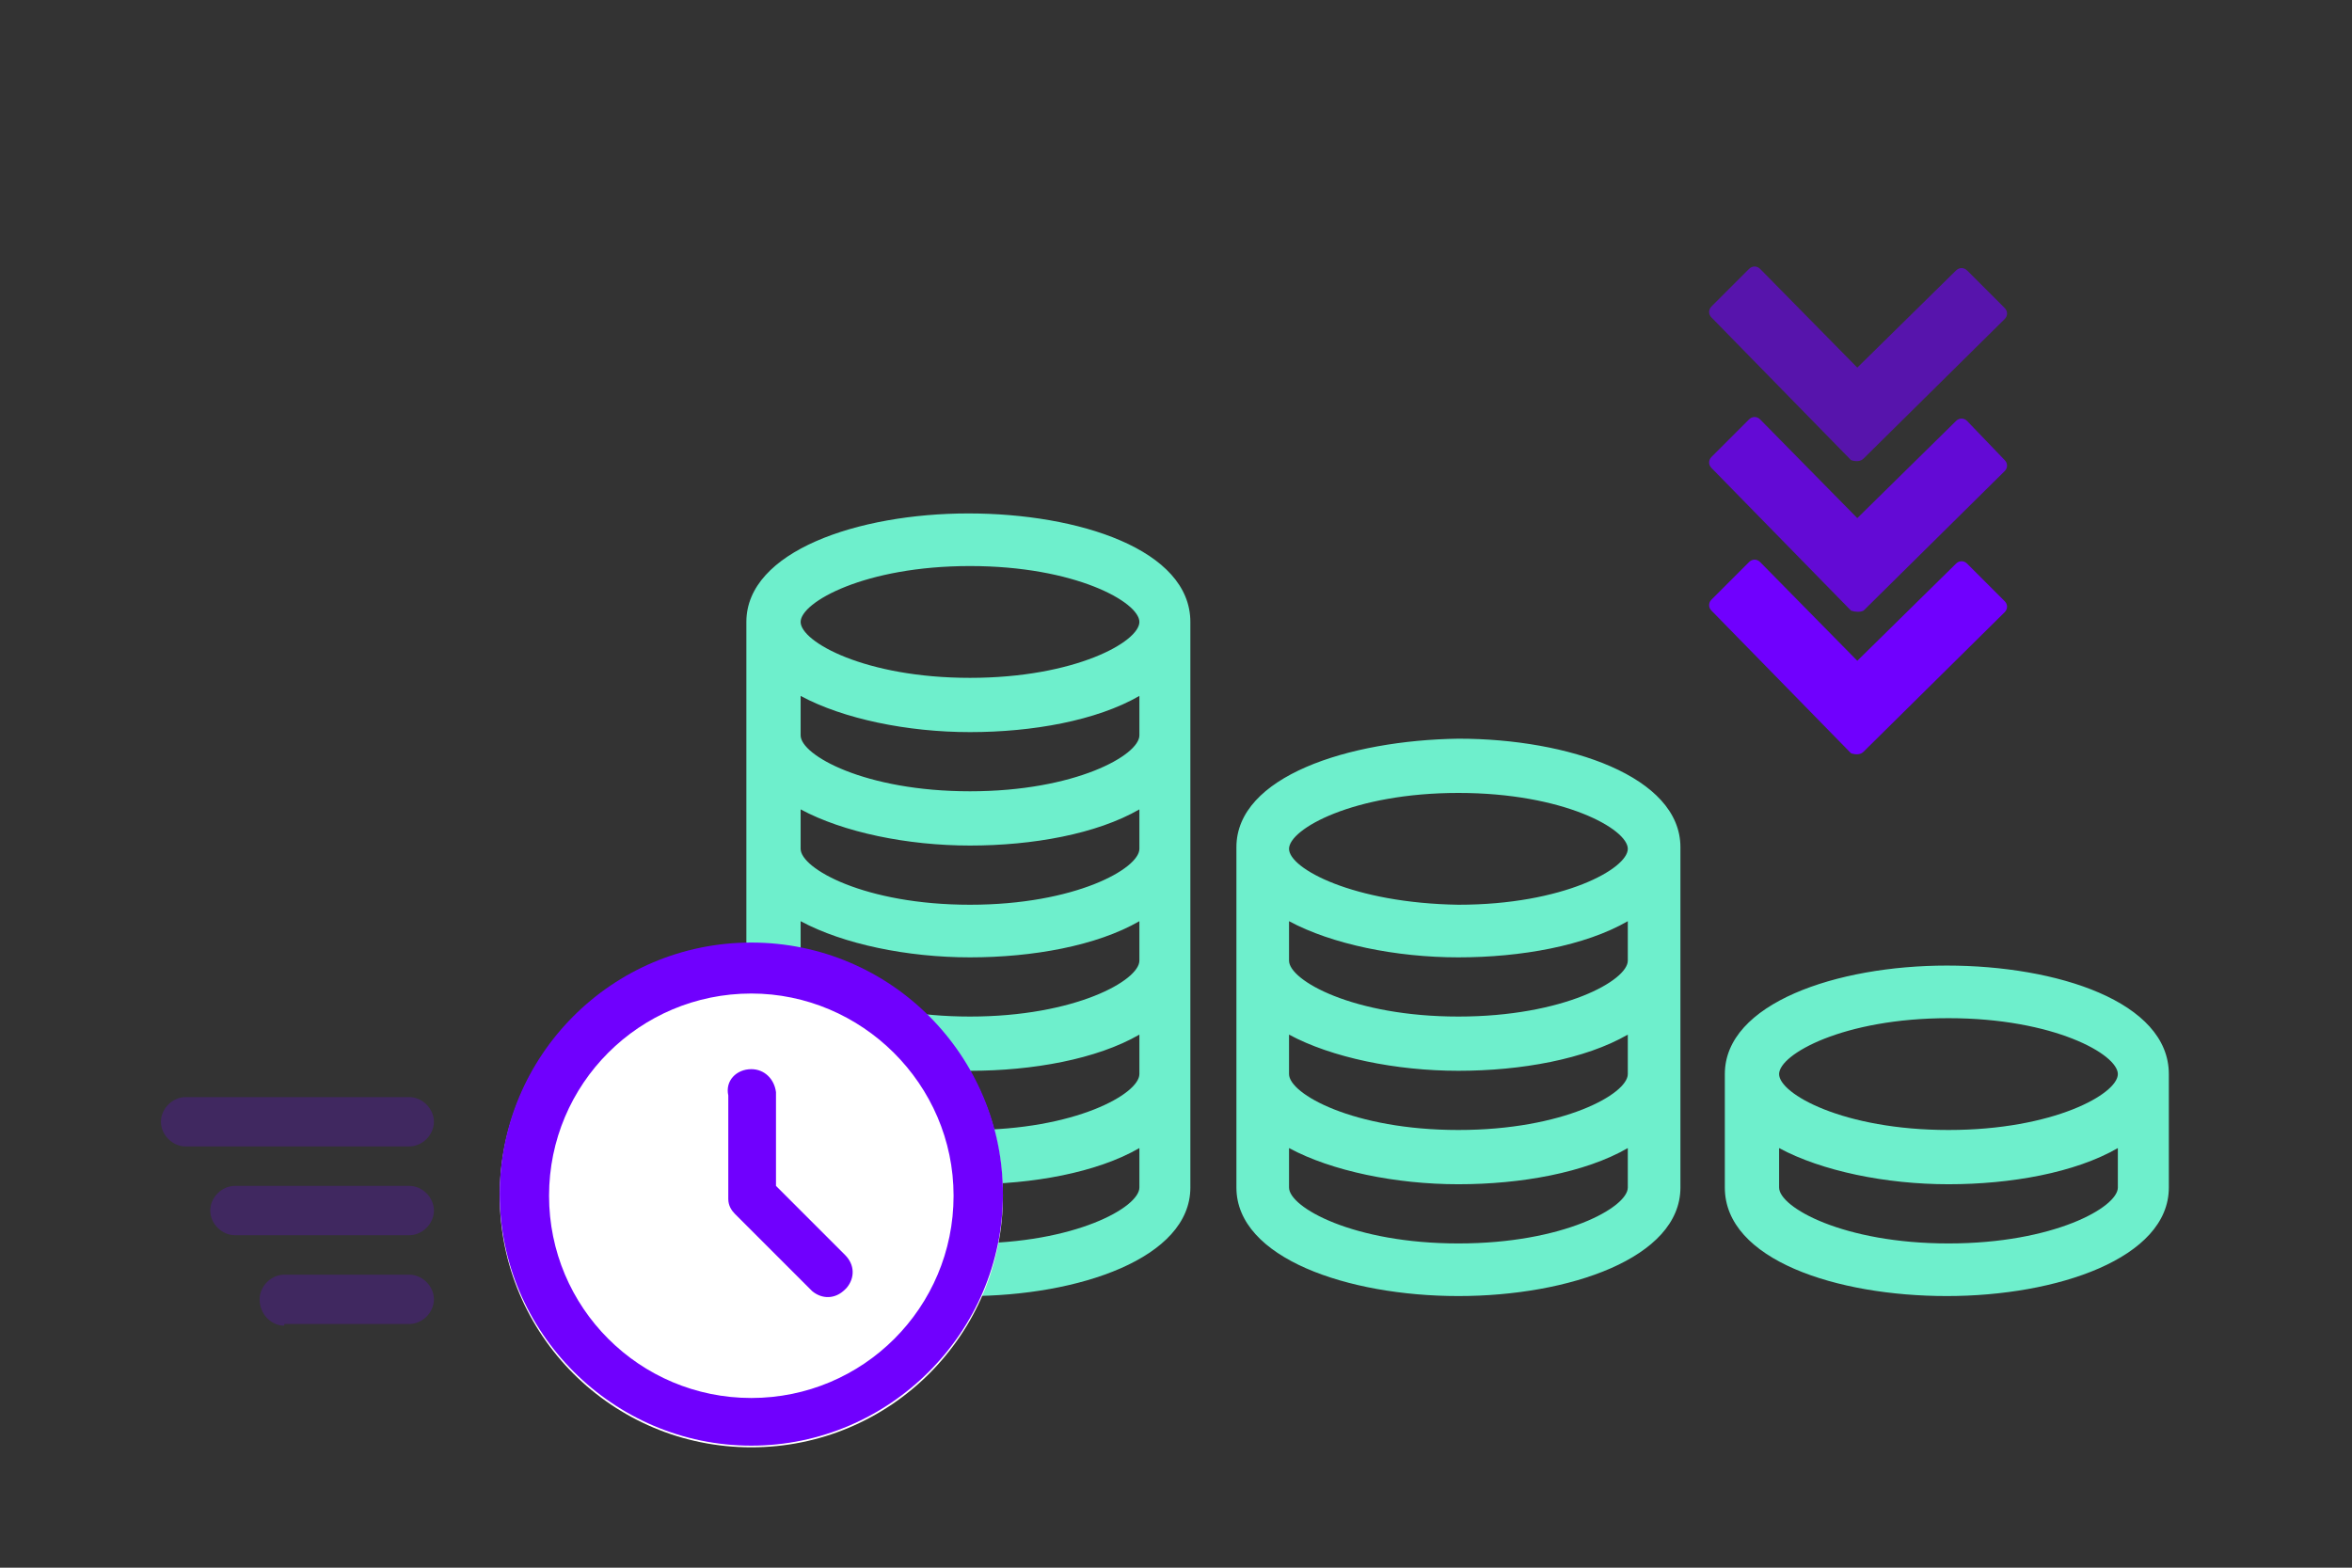
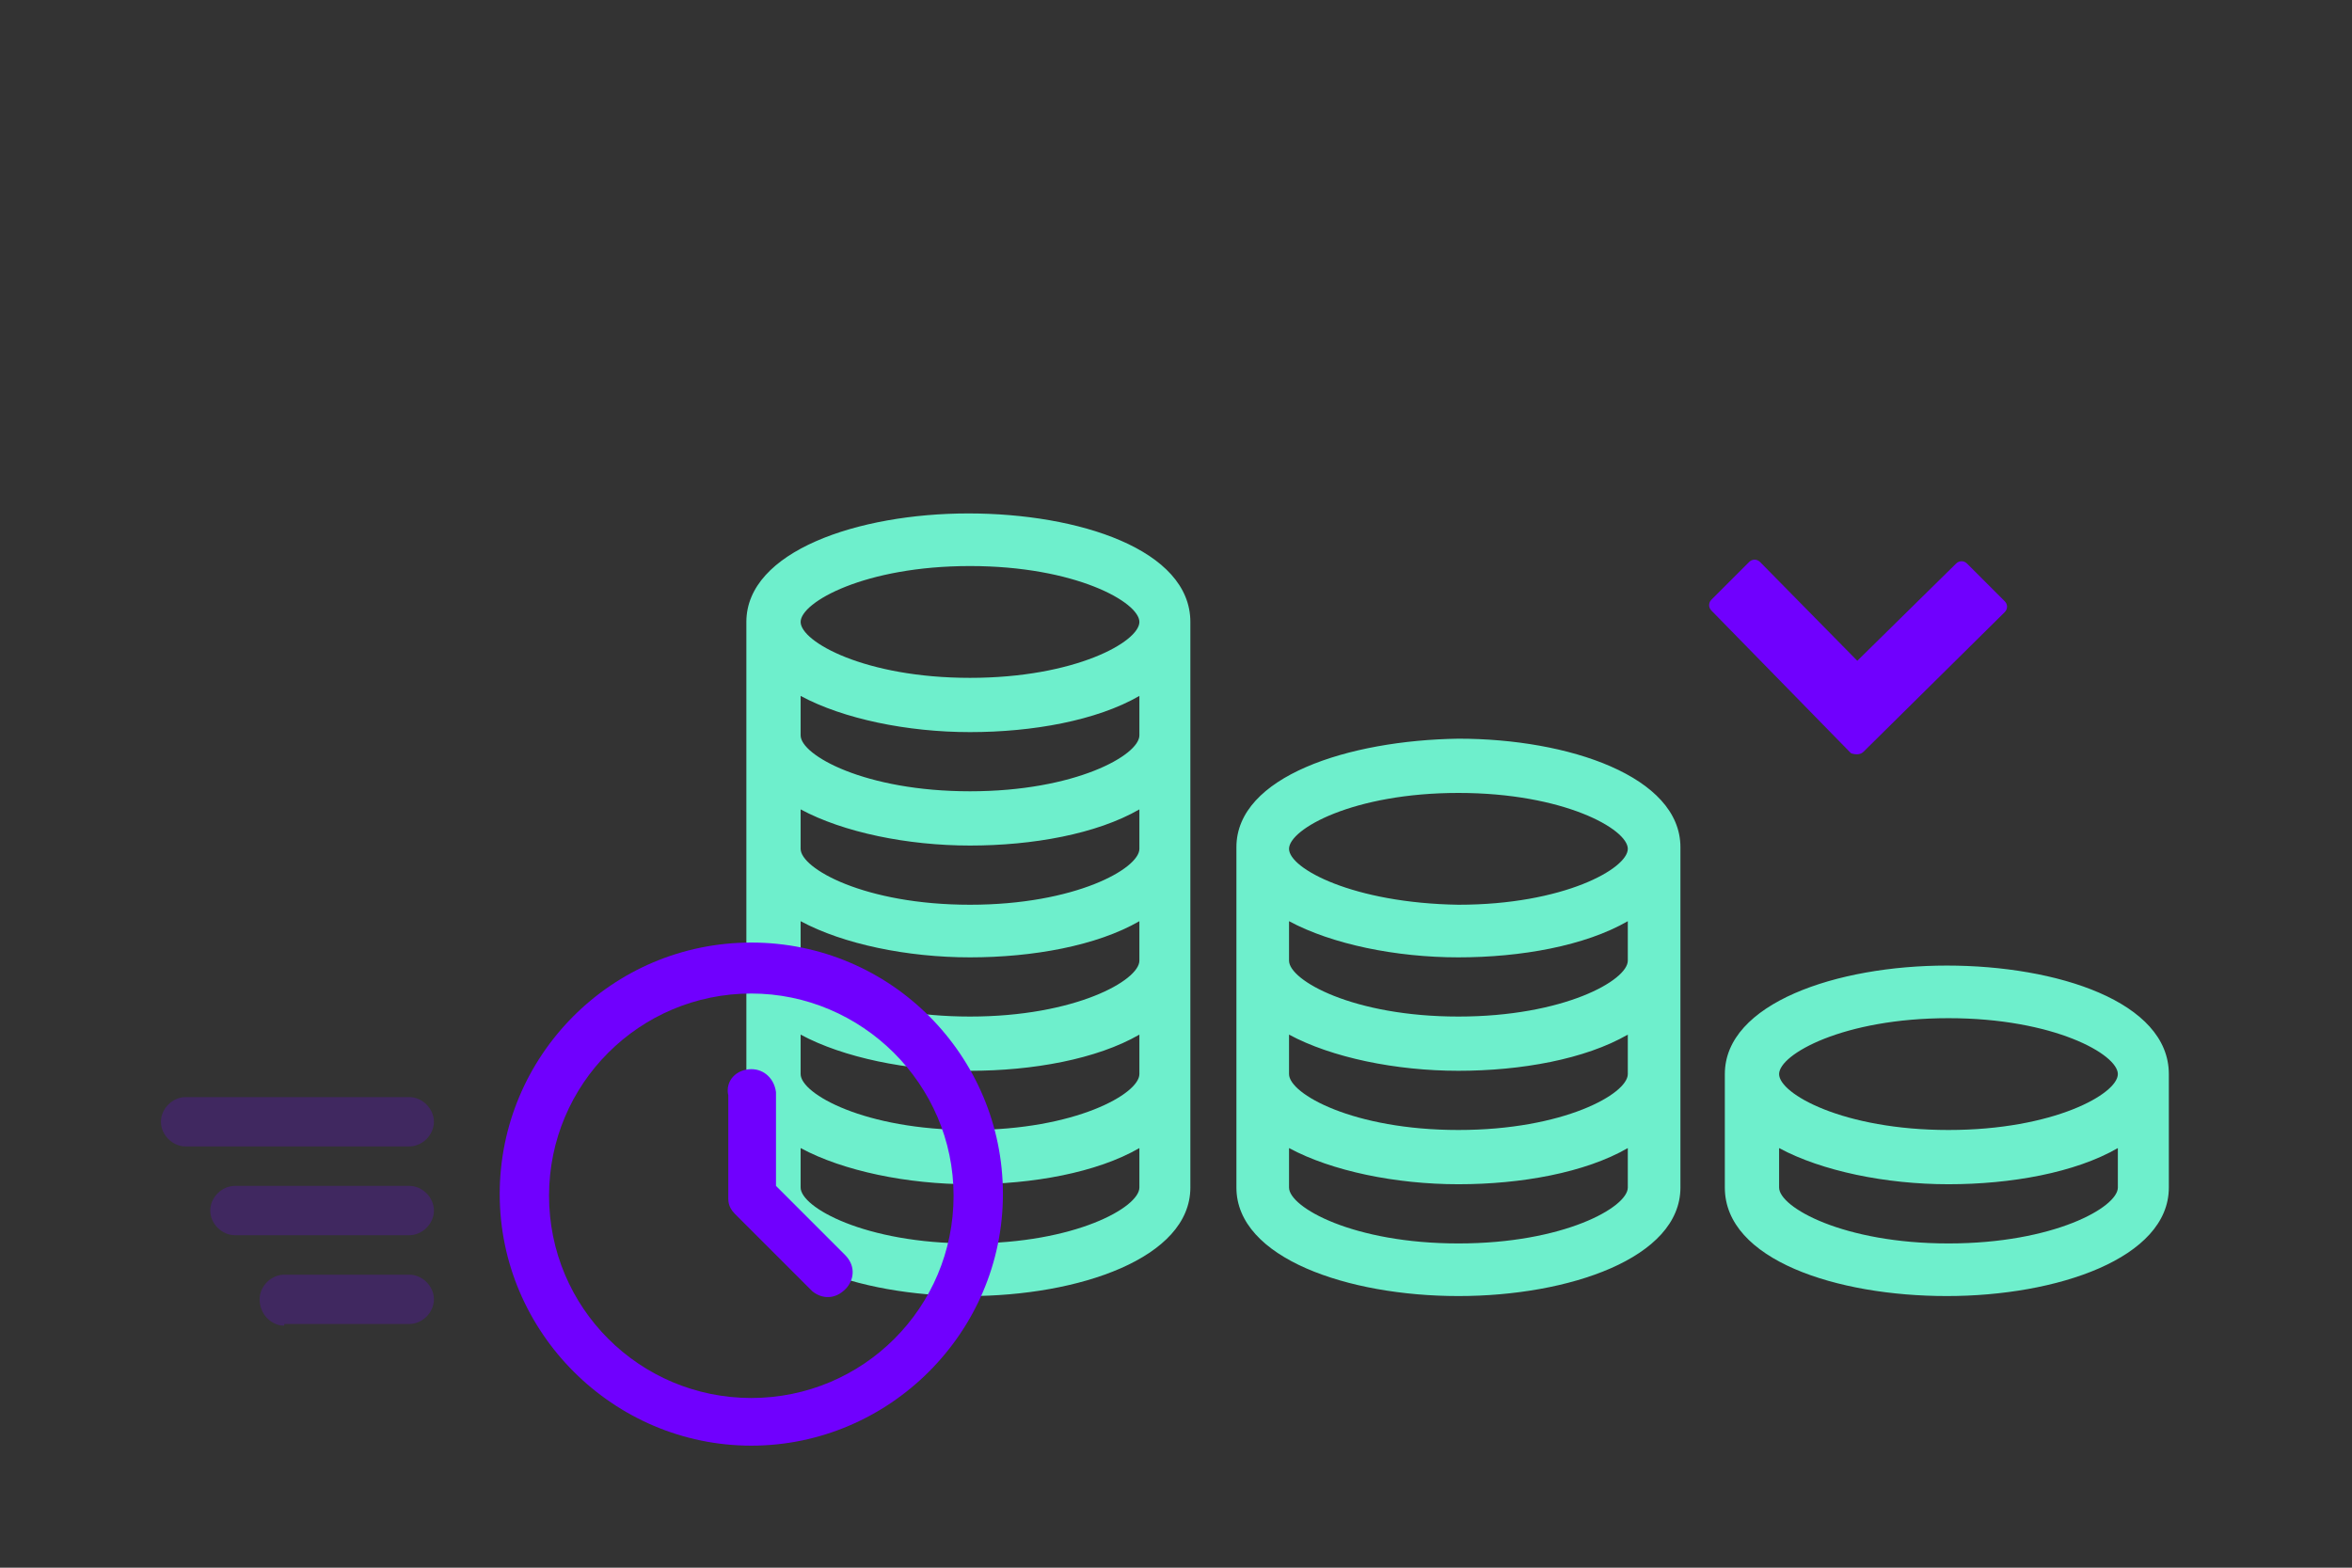
<svg xmlns="http://www.w3.org/2000/svg" width="150" height="100" viewBox="0 0 150 100" fill="none">
  <rect x="0" y="0" width="150" height="100" fill="#333333" stroke="none" />
  <path d="M78.853 54.041V75.751C78.853 80.26 85.985 82.673 93.011 82.673C100.038 82.673 107.17 80.26 107.17 75.751V54.041C107.17 49.531 100.038 47.119 93.011 47.119C85.985 47.224 78.853 49.531 78.853 54.041ZM82.209 73.234C84.936 74.702 89.026 75.541 93.011 75.541C96.997 75.541 101.087 74.807 103.814 73.234V75.751C103.814 77.009 99.724 79.317 93.011 79.317C86.299 79.317 82.209 77.009 82.209 75.751V73.234ZM82.209 65.997C84.936 67.465 89.026 68.304 93.011 68.304C96.997 68.304 101.087 67.57 103.814 65.997V68.514C103.814 69.773 99.724 72.08 93.011 72.08C86.299 72.08 82.209 69.773 82.209 68.514V65.997ZM82.209 58.761C84.936 60.229 89.026 61.068 93.011 61.068C96.997 61.068 101.087 60.334 103.814 58.761V61.278C103.814 62.536 99.724 64.844 93.011 64.844C86.299 64.844 82.209 62.536 82.209 61.278V58.761ZM82.209 54.146C82.209 52.887 86.299 50.58 93.011 50.58C99.724 50.58 103.814 52.887 103.814 54.146C103.814 55.404 99.724 57.712 93.011 57.712C86.299 57.607 82.209 55.404 82.209 54.146ZM47.6 75.751C47.6 80.26 54.731 82.673 61.758 82.673C68.785 82.673 75.916 80.26 75.916 75.751V39.673C75.916 35.058 68.785 32.751 61.758 32.751C54.731 32.751 47.6 35.163 47.6 39.673V75.751ZM51.061 73.234C53.787 74.702 57.878 75.541 61.863 75.541C65.848 75.541 69.939 74.807 72.665 73.234V75.751C72.665 77.009 68.575 79.317 61.863 79.317C55.151 79.317 51.061 77.009 51.061 75.751V73.234ZM51.061 65.997C53.787 67.465 57.878 68.304 61.863 68.304C65.848 68.304 69.939 67.57 72.665 65.997V68.514C72.665 69.773 68.575 72.08 61.863 72.08C55.151 72.08 51.061 69.773 51.061 68.514V65.997ZM51.061 58.761C53.787 60.229 57.878 61.068 61.863 61.068C65.848 61.068 69.939 60.334 72.665 58.761V61.278C72.665 62.536 68.575 64.844 61.863 64.844C55.151 64.844 51.061 62.536 51.061 61.278V58.761ZM51.061 51.629C53.787 53.097 57.878 53.936 61.863 53.936C65.848 53.936 69.939 53.202 72.665 51.629V54.146C72.665 55.404 68.575 57.712 61.863 57.712C55.151 57.712 51.061 55.404 51.061 54.146V51.629ZM51.061 44.392C53.787 45.861 57.878 46.7 61.863 46.7C65.848 46.7 69.939 45.965 72.665 44.392V46.909C72.665 48.168 68.575 50.475 61.863 50.475C55.151 50.475 51.061 48.168 51.061 46.909V44.392ZM51.061 39.673C51.061 38.414 55.151 36.107 61.863 36.107C68.575 36.107 72.665 38.414 72.665 39.673C72.665 40.931 68.575 43.239 61.863 43.239C55.151 43.239 51.061 40.931 51.061 39.673ZM110.002 68.514V75.751C110.002 80.365 117.133 82.673 124.16 82.673C131.187 82.673 138.319 80.26 138.319 75.751V68.514C138.319 63.9 131.187 61.592 124.16 61.592C117.133 61.592 110.002 64.004 110.002 68.514ZM113.463 73.234C116.189 74.702 120.28 75.541 124.265 75.541C128.25 75.541 132.341 74.807 135.067 73.234V75.751C135.067 77.009 130.977 79.317 124.265 79.317C117.553 79.317 113.463 77.009 113.463 75.751V73.234ZM113.463 68.514C113.463 67.256 117.553 64.948 124.265 64.948C130.977 64.948 135.067 67.256 135.067 68.514C135.067 69.773 130.977 72.08 124.265 72.08C117.553 72.08 113.463 69.773 113.463 68.514Z" fill="#6EEFCC" />
-   <path d="M47.915 92.322C56.778 92.322 63.962 85.138 63.962 76.276C63.962 67.414 56.778 60.23 47.915 60.23C39.053 60.23 31.869 67.414 31.869 76.276C31.869 85.138 39.053 92.322 47.915 92.322Z" fill="white" />
  <path d="M47.915 60.124C56.83 60.124 63.962 67.361 63.962 76.17C63.962 84.98 56.725 92.216 47.915 92.216C39.106 92.216 31.869 84.98 31.869 76.17C31.869 67.361 39.001 60.124 47.915 60.124ZM47.915 63.375C40.784 63.375 35.016 69.144 35.016 76.275C35.016 83.407 40.784 89.175 47.915 89.175C55.047 89.175 60.815 83.407 60.815 76.275C60.815 69.144 54.942 63.375 47.915 63.375ZM47.915 68.2C48.754 68.2 49.384 68.829 49.489 69.668V69.878V75.646L53.893 80.051C54.523 80.68 54.523 81.519 53.998 82.148L53.893 82.253C53.264 82.882 52.425 82.882 51.796 82.358L51.691 82.253L46.867 77.429C46.657 77.219 46.447 76.904 46.447 76.485V76.275V69.878C46.237 68.934 46.971 68.2 47.915 68.2Z" fill="#7000FE" />
  <g opacity="0.47">
    <path opacity="0.47" d="M11.837 73.129C10.998 73.129 10.264 72.395 10.264 71.556C10.264 70.717 10.998 69.982 11.837 69.982H26.1C26.939 69.982 27.673 70.717 27.673 71.556C27.673 72.395 26.939 73.129 26.1 73.129H11.837Z" fill="#7000FE" />
  </g>
  <g opacity="0.47">
    <path opacity="0.47" d="M18.13 84.561C17.291 84.561 16.557 83.827 16.557 82.883C16.557 82.044 17.291 81.31 18.13 81.31H26.101C26.939 81.31 27.674 82.044 27.674 82.883C27.674 83.722 26.939 84.456 26.101 84.456H18.13V84.561Z" fill="#7000FE" />
  </g>
  <g opacity="0.47">
    <path opacity="0.47" d="M14.983 78.792C14.144 78.792 13.41 78.058 13.41 77.219C13.41 76.38 14.144 75.645 14.983 75.645H26.1C26.939 75.645 27.674 76.38 27.674 77.219C27.674 78.058 26.939 78.792 26.1 78.792H14.983Z" fill="#7000FE" />
  </g>
-   <path opacity="0.6" d="M118.85 29.25L127.85 20.35C128.05 20.15 128.05 19.85 127.85 19.65L125.45 17.25C125.25 17.05 124.95 17.05 124.75 17.25L118.45 23.45L112.25 17.15C112.05 16.95 111.75 16.95 111.55 17.15L109.15 19.55C108.95 19.75 108.95 20.05 109.15 20.25L118.05 29.35C118.35 29.45 118.65 29.45 118.85 29.25Z" fill="#7000FE" />
-   <path opacity="0.8" d="M118.85 38.95L127.85 30.05C128.05 29.85 128.05 29.55 127.85 29.35L125.45 26.85C125.25 26.65 124.95 26.65 124.75 26.85L118.45 33.05L112.25 26.75C112.05 26.55 111.75 26.55 111.55 26.75L109.15 29.15C108.95 29.35 108.95 29.65 109.15 29.85L118.05 38.95C118.35 39.05 118.65 39.05 118.85 38.95Z" fill="#7000FE" />
  <path d="M118.85 47.95L127.85 39.05C128.05 38.85 128.05 38.55 127.85 38.35L125.45 35.95C125.25 35.75 124.95 35.75 124.75 35.95L118.45 42.15L112.25 35.85C112.05 35.65 111.75 35.65 111.55 35.85L109.15 38.25C108.95 38.45 108.95 38.75 109.15 38.95L118.05 48.05C118.35 48.15 118.65 48.15 118.85 47.95Z" fill="#7000FE" />
</svg>